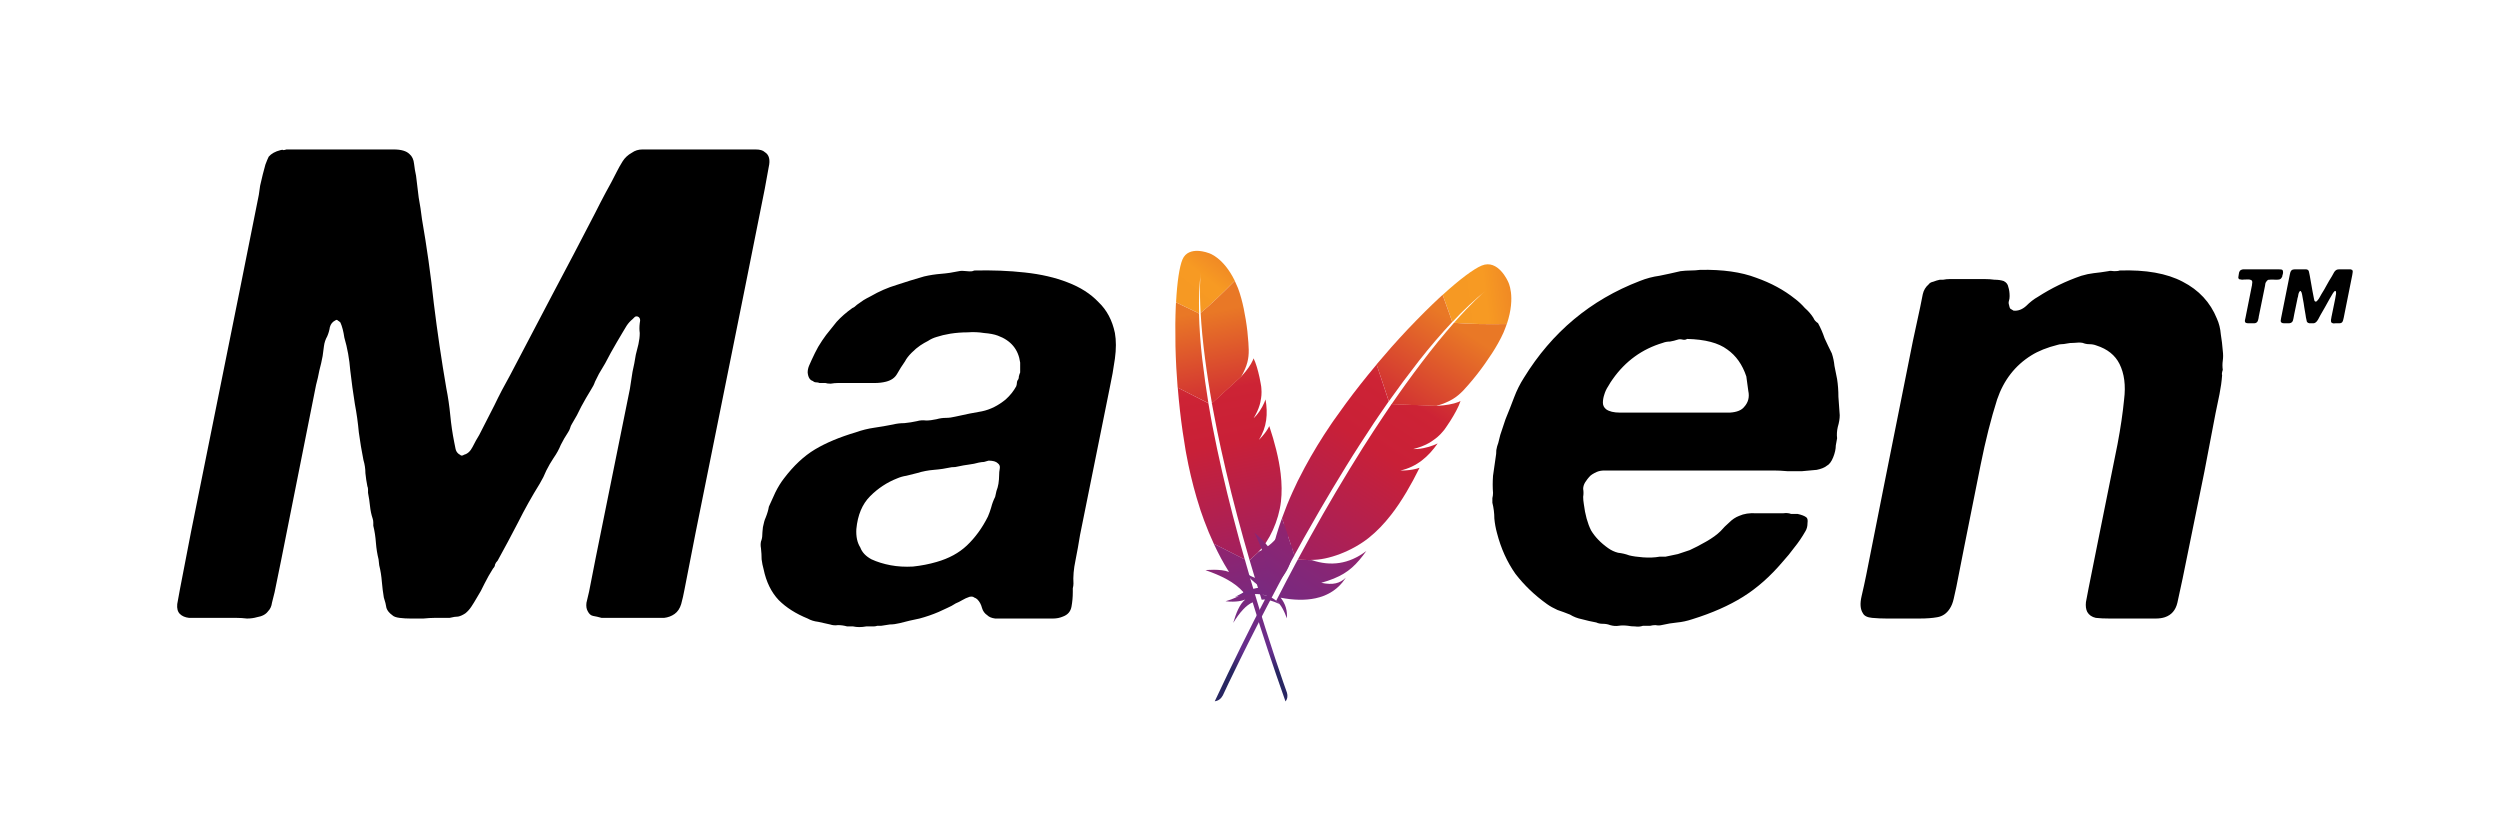
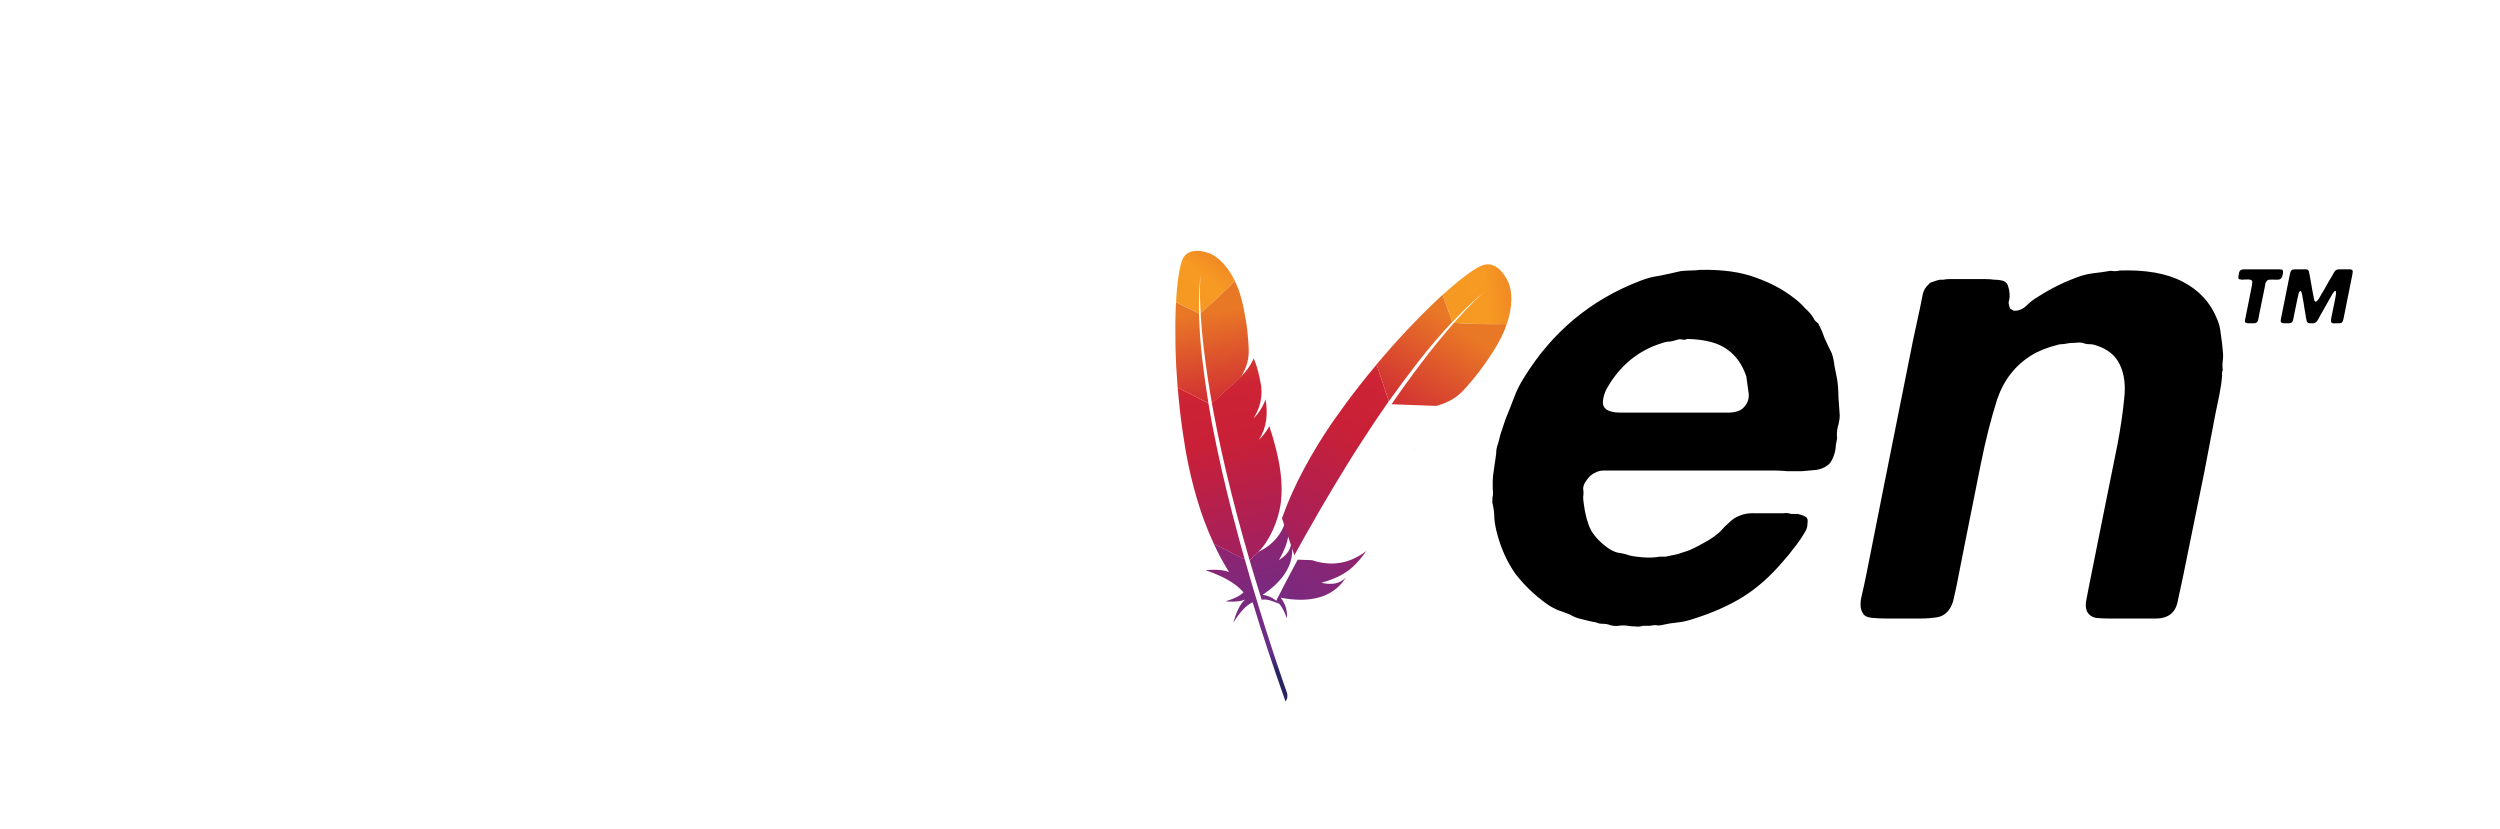
<svg xmlns="http://www.w3.org/2000/svg" xmlns:xlink="http://www.w3.org/1999/xlink" viewBox="-20 -20 380 126">
  <defs>
    <linearGradient x1="-7708.797" y1="-803.36" x2="-7633.153" y2="-714.907" id="t" xlink:href="#a" gradientUnits="userSpaceOnUse" gradientTransform="rotate(-65.001 -3054.253 -6609.844)" />
    <linearGradient x1="-8268.639" y1="-813.123" x2="-7728.958" y2="-813.123" id="u" xlink:href="#b" gradientUnits="userSpaceOnUse" gradientTransform="rotate(-65.001 -3054.253 -6609.844)" />
    <linearGradient x1="-8203.492" y1="-758.994" x2="-7881.895" y2="-758.994" id="v" xlink:href="#c" gradientUnits="userSpaceOnUse" gradientTransform="rotate(-65.001 -3054.253 -6609.844)" />
    <linearGradient x1="-8238.328" y1="-818.152" x2="-7698.647" y2="-818.152" id="w" xlink:href="#d" gradientUnits="userSpaceOnUse" gradientTransform="rotate(-65.001 -3054.253 -6609.844)" />
    <linearGradient x1="-8198.968" y1="-810.851" x2="-7915.35" y2="-810.851" id="x" xlink:href="#e" gradientUnits="userSpaceOnUse" gradientTransform="rotate(-65.001 -3054.253 -6609.844)" />
    <linearGradient x1="-8238.328" y1="-762.297" x2="-7698.647" y2="-762.297" id="y" xlink:href="#f" gradientUnits="userSpaceOnUse" gradientTransform="rotate(-65.001 -3054.253 -6609.844)" />
    <linearGradient x1="-8271.806" y1="-765.071" x2="-7732.125" y2="-765.071" id="z" xlink:href="#g" gradientUnits="userSpaceOnUse" gradientTransform="rotate(-65.001 -3054.253 -6609.844)" />
    <linearGradient x1="-8238.328" y1="-745.685" x2="-7698.647" y2="-745.685" id="A" xlink:href="#h" gradientUnits="userSpaceOnUse" gradientTransform="rotate(-65.001 -3054.253 -6609.844)" />
    <linearGradient x1="-8238.328" y1="-747.586" x2="-7698.647" y2="-747.586" id="B" xlink:href="#i" gradientUnits="userSpaceOnUse" gradientTransform="rotate(-65.001 -3054.253 -6609.844)" />
    <linearGradient x1="-7708.797" y1="-803.36" x2="-7633.153" y2="-714.907" id="k" xlink:href="#a" gradientUnits="userSpaceOnUse" gradientTransform="rotate(-65.001 -3054.253 -6609.844)" />
    <linearGradient x1="-8268.639" y1="-813.123" x2="-7728.958" y2="-813.123" id="l" xlink:href="#b" gradientUnits="userSpaceOnUse" gradientTransform="rotate(-65.001 -3054.253 -6609.844)" />
    <linearGradient x1="-8203.492" y1="-758.994" x2="-7881.895" y2="-758.994" id="m" xlink:href="#c" gradientUnits="userSpaceOnUse" gradientTransform="rotate(-65.001 -3054.253 -6609.844)" />
    <linearGradient x1="-8238.328" y1="-818.152" x2="-7698.647" y2="-818.152" id="n" xlink:href="#d" gradientUnits="userSpaceOnUse" gradientTransform="rotate(-65.001 -3054.253 -6609.844)" />
    <linearGradient x1="-8198.968" y1="-810.851" x2="-7915.35" y2="-810.851" id="o" xlink:href="#e" gradientUnits="userSpaceOnUse" gradientTransform="rotate(-65.001 -3054.253 -6609.844)" />
    <linearGradient x1="-8238.328" y1="-762.297" x2="-7698.647" y2="-762.297" id="p" xlink:href="#f" gradientUnits="userSpaceOnUse" gradientTransform="rotate(-65.001 -3054.253 -6609.844)" />
    <linearGradient x1="-8271.806" y1="-765.071" x2="-7732.125" y2="-765.071" id="q" xlink:href="#g" gradientUnits="userSpaceOnUse" gradientTransform="rotate(-65.001 -3054.253 -6609.844)" />
    <linearGradient x1="-8238.328" y1="-745.685" x2="-7698.647" y2="-745.685" id="r" xlink:href="#h" gradientUnits="userSpaceOnUse" gradientTransform="rotate(-65.001 -3054.253 -6609.844)" />
    <linearGradient x1="-8238.328" y1="-747.586" x2="-7698.647" y2="-747.586" id="s" xlink:href="#i" gradientUnits="userSpaceOnUse" gradientTransform="rotate(-65.001 -3054.253 -6609.844)" />
  </defs>
  <path d="M267.1 19.6c-8.4 5-22.4 19-39 39.3l15.3 28.9c10.7-15.4 21.7-29.2 32.7-41 .8-.9 1.3-1.4 1.3-1.4-.4.5-.9.9-1.3 1.4-3.6 3.9-14.4 16.5-30.7 41.6 15.7-.8 39.8-4 59.5-7.4 5.9-32.8-5.7-47.8-5.7-47.8s-14.8-23.9-32.1-13.6z" transform="rotate(-36.275 121.871 -184.413) scale(.119)" fill="url(#k)" />
  <path d="M168.722 37.078c.01-.007.02-.014.022-.031l-.196.173c-.003.017-.022.031-.025.048l.2-.19zm2.137 6.037zm-2.008 18.553c-.009-.052-.034-.107-.043-.159-.3-1.09-.588-2.143-.868-3.188a373.464 373.464 0 01-.878-3.4 245.817 245.817 0 01-1.582-6.726c-.187-.877-.37-1.728-.54-2.56-.059-.28-.11-.552-.162-.823-.104-.541-.21-1.067-.309-1.583-.087-.48-.177-.943-.267-1.407a14.647 14.647 0 00-.083-.454l-.014-.078-.168.152-.346-.172c.011.036.013.079.024.115a74.4 74.4 0 00.372 2.11c.074.401.156.813.227 1.231.216 1.136.442 2.265.69 3.406.24 1.149.496 2.3.755 3.434.252 1.124.522 2.235.793 3.345.27 1.111.544 2.205.827 3.292.292 1.14.586 2.262.893 3.361.063.247.134.504.208.745.244.894.484 1.762.734 2.624l.56.28.186-.166c-.005-.026-.009-.052-.023-.071a78.935 78.935 0 01-.986-3.308zm1.605-18.14z" fill="none" />
  <path d="M171.743 46.306c-.163.178-.333.347-.503.516.089-.08.18-.176.261-.265.089-.08.17-.169.242-.251z" fill="#be202e" />
  <path d="M171.743 46.306c-.163.178-.333.347-.503.516.089-.08.18-.176.261-.265.089-.08.17-.169.242-.251z" opacity=".35" fill="#be202e" />
  <path d="M170.465 43.522c-.01.007-.01.007 0 0 .029-.021.05-.052.08-.073.11-.11.22-.22.314-.334-.123.134-.262.266-.394.407z" fill="#be202e" />
  <path d="M170.465 43.522c-.01.007-.01.007 0 0 .029-.021.05-.052.08-.073.11-.11.22-.22.314-.334-.123.134-.262.266-.394.407z" opacity=".35" fill="#be202e" />
  <path d="M198.2 162.4c4.7-8.7 9.4-17.2 14.1-25.5 4.9-8.6 9.9-16.9 15-25 .3-.5.6-1 .9-1.4 5-7.9 10-15.5 15.1-22.8L228 58.9c-1.1 1.4-2.3 2.8-3.5 4.3-4.4 5.5-9 11.4-13.7 17.7-5.3 7.1-10.7 14.6-16.3 22.5-5.1 7.3-10.3 15-15.5 22.9-4.4 6.8-8.8 13.7-13.2 20.8-.2.3-.3.5-.5.8l19.9 39.3c4.4-8.3 8.7-16.6 13-24.8z" transform="rotate(-36.275 121.871 -184.413) scale(.119)" fill="url(#l)" />
  <path d="M107.5 384.1c-2.6 7.2-5.3 14.6-7.9 22.2 0 .1-.1.2-.1.3-.4 1.1-.8 2.1-1.1 3.2-1.8 5.1-3.3 9.7-6.9 20.1 5.9 2.7 10.6 9.7 15 17.7-.5-8.3-3.9-16.1-10.4-22.1 28.9 1.3 53.9-6 66.7-27.2 1.1-1.9 2.2-3.9 3.2-6-5.9 7.4-13.1 10.6-26.8 9.8h-.1.1c20.1-9 30.2-17.7 39.1-32 2.1-3.4 4.2-7.1 6.3-11.2-17.6 18.1-38 23.2-59.5 19.3L109 380c-.5 1.4-1 2.7-1.5 4.1z" transform="rotate(-36.275 121.871 -184.413) scale(.119)" fill="url(#m)" />
  <path d="M115 348c3.5-9 7.1-18.1 10.7-27.3 3.5-8.8 7.1-17.6 10.8-26.5 3.7-8.9 7.5-17.8 11.3-26.7 3.9-9.1 7.9-18.1 12-27.1 4-8.9 8.2-17.8 12.3-26.6 1.5-3.2 3-6.3 4.6-9.5 2.6-5.4 5.3-10.8 8-16.2.1-.3.3-.6.4-.9L165.4 148c-.3.5-.6 1.1-1 1.6-4.6 7.6-9.3 15.3-13.8 23.2-4.6 8-9.1 16.1-13.5 24.4-3.7 7-7.3 14-10.9 21.1-.7 1.4-1.4 2.9-2.1 4.3-4.3 8.9-8.3 17.6-11.8 25.9-4 9.4-7.5 18.4-10.6 26.9-2 5.6-3.9 11-5.6 16.2-1.4 4.4-2.7 8.9-4 13.3-3 10.4-5.5 20.8-7.6 31.2l20 39.5c2.6-7.1 5.4-14.2 8.1-21.5.8-2 1.6-4 2.4-6.1z" transform="rotate(-36.275 121.871 -184.413) scale(.119)" fill="url(#n)" />
  <path d="M84.2 337.5c-2.5 12.6-4.3 25.2-5.2 37.8 0 .4-.1.9-.1 1.3-6.2-10-23-19.8-22.9-19.7 12 17.4 21.1 34.6 22.4 51.5-6.4 1.3-15.2-.6-25.3-4.3 10.6 9.7 18.5 12.4 21.6 13.1-9.7.6-19.8 7.3-30 15 14.9-6.1 27-8.5 35.6-6.5-13.7 38.7-27.4 81.5-41.1 126.9 4.2-1.2 6.7-4.1 8.1-7.9 2.4-8.2 18.7-62.2 44.1-133.1.7-2 1.5-4 2.2-6.1.2-.6.4-1.1.6-1.7 2.7-7.4 5.5-15 8.4-22.8.7-1.8 1.3-3.5 2-5.3v-.1l-20-39.5c-.2.5-.3.9-.4 1.4z" transform="rotate(-36.275 121.871 -184.413) scale(.119)" fill="url(#o)" />
  <path d="M188.4 190.6c-.6 1.2-1.1 2.3-1.7 3.5-1.7 3.6-3.5 7.2-5.2 10.9-1.9 4-3.8 8.1-5.8 12.3-1 2.1-2 4.2-3 6.4-3 6.5-6 13.2-9.1 20.1-3.8 8.5-7.6 17.3-11.5 26.5-3.7 8.7-7.5 17.8-11.3 27.1-3.6 8.9-7.3 18-11 27.5-3.3 8.4-6.6 17.1-10 26-.2.4-.3.9-.5 1.3-3.3 8.8-6.7 17.9-10.1 27.2-.1.2-.2.4-.2.6l16.1-1.8c-.3-.1-.6-.1-1-.2 19.3-2.4 44.9-16.8 61.4-34.6 7.6-8.2 14.5-17.8 20.9-29.1 4.8-8.4 9.2-17.7 13.5-28.1 3.7-9 7.3-18.8 10.7-29.4-4.4 2.3-9.5 4-15.1 5.2l-3 .6c-1 .2-2 .3-3.1.5 18-6.9 29.3-20.2 37.5-36.6-4.7 3.2-12.4 7.4-21.6 9.5-1.2.3-2.5.5-3.8.7-.3 0-.6.1-1 .1 6.2-2.6 11.5-5.5 16.1-9 1-.7 1.9-1.5 2.8-2.3 1.4-1.2 2.7-2.5 4-3.8.8-.9 1.6-1.7 2.4-2.6 1.8-2.1 3.5-4.4 5-6.9.5-.8 1-1.5 1.4-2.3.6-1.2 1.2-2.3 1.7-3.4 2.5-5 4.5-9.5 6.1-13.5.8-2 1.5-3.8 2.1-5.5.2-.7.5-1.3.7-2 .6-1.9 1.2-3.6 1.6-5.1.6-2.2 1-4 1.2-5.3-.6.5-1.3 1-2.1 1.4-5.4 3.2-14.7 6.2-22.2 7.6l14.8-1.6-14.8 1.6c-.1 0-.2 0-.3.1-.7.1-1.5.2-2.3.4.1-.1.3-.1.4-.2l-50.6 5.5c.1.4 0 .6-.1.7z" transform="rotate(-36.275 121.871 -184.413) scale(.119)" fill="url(#p)" />
  <path d="M245.4 88.4c-4.5 6.9-9.4 14.8-14.7 23.6-.3.5-.6.9-.8 1.4-4.6 7.7-9.4 16.1-14.5 25.4-4.4 8-9 16.5-13.8 25.8-4.2 8-8.4 16.5-12.9 25.5l50.6-5.5c14.7-6.8 21.3-12.9 27.7-21.8 1.7-2.4 3.4-5 5.1-7.7 5.2-8.1 10.3-17 14.8-25.9 4.4-8.6 8.3-17.1 11.2-24.7 1.9-4.9 3.4-9.4 4.5-13.4.9-3.5 1.6-6.8 2.2-10-19.6 3.3-43.7 6.5-59.4 7.3z" transform="rotate(-36.275 121.871 -184.413) scale(.119)" fill="url(#q)" />
  <path d="M171.508 46.567c-.081.089-.17.169-.261.265.082-.09.163-.179.261-.265z" fill="#be202e" />
  <path d="M171.508 46.567c-.081.089-.17.169-.261.265.082-.09.163-.179.261-.265z" opacity=".35" fill="#be202e" />
  <path d="M212.7 262.8c-1 .2-2 .3-3.1.5 1-.2 2-.4 3.1-.5z" transform="rotate(-36.275 121.871 -184.413) scale(.119)" fill="url(#r)" />
  <path d="M170.456 43.529c.028-.021.05-.052.088-.08-.028.021-.05.052-.088.08z" fill="#be202e" />
  <path d="M170.456 43.529c.028-.021.05-.052.088-.08-.028.021-.05.052-.088.08z" opacity=".35" fill="#be202e" />
  <path d="M220.7 236.9c.3 0 .6-.1 1-.1-.3 0-.6.1-1 .1z" transform="rotate(-36.275 121.871 -184.413) scale(.119)" fill="url(#s)" />
  <g style="line-height:125%;-inkscape-font-specification:'Sans Italic'" font-style="italic" font-weight="700" font-size="100" font-family="Alte Haas Grotesk" letter-spacing="0" word-spacing="0">
-     <path d="M23.541 2.717h16.3q1.7 0 2.4.7.6.5.7 1.5.1.9.3 1.8.2 1.6.4 3.3.3 1.6.5 3.3 1.1 6.3 1.8 12.8.8 6.5 1.9 12.9.4 2 .6 4.1.2 2.1.6 4.1l.2 1q.1.5.5.8.2.1.3.2.2.1.5-.1.8-.2 1.3-1.2t1-1.8q1.2-2.3 2.3-4.5 1.1-2.3 2.4-4.6l6.4-12.2q3.3-6.2 6.5-12.4.8-1.6 1.6-3.1.9-1.6 1.7-3.2.4-.8.9-1.6t1.4-1.3q.7-.5 1.6-.5h17.2q1 0 1.4.4 1 .6.6 2.3-.3 1.6-.6 3.3l-3 15-7.5 37.2-1.7 8.7q-.2 1.1-.5 2.2-.3 1-1 1.5t-1.6.6h-9.5q-.7-.2-1.3-.3-.5-.1-.8-.7-.3-.5-.2-1.3.2-.8.4-1.7l1-5.1 5.2-25.7q.2-1.4.4-2.6.3-1.3.5-2.6l.4-1.6q.2-.9.2-1.7-.1-.7 0-1.5.2-.8-.3-1-.3-.1-.5.1l-.3.3q-.5.4-.9 1l-.6 1q-.9 1.5-1.8 3.1-.8 1.6-1.8 3.2l-.6 1.2q-.2.6-.6 1.2-.8 1.3-1.5 2.6-.6 1.3-1.4 2.6-.2.3-.3.7-.1.3-.3.6-.6.9-1.1 1.9-.4 1-1.1 2-.6.9-1.1 1.9-.4 1-1 2-1.8 2.9-3.3 5.9-1.5 2.9-3.1 5.8-.3.3-.4.6 0 .3-.3.6-.7 1.1-1.3 2.3-.5 1.1-1.2 2.2-.4.7-.8 1.3-.4.6-.9 1-.6.4-1.1.5-.5 0-1.3.2h-2.3q-.7 0-1.7.1h-1.9q-.9 0-1.7-.1-.8-.1-1.1-.4-.7-.5-.9-1.1-.1-.7-.4-1.6-.2-1.2-.3-2.4-.1-1.3-.4-2.5l-.1-.9q-.3-1.2-.4-2.5-.1-1.4-.4-2.6v-.5q0-.3-.1-.6-.3-.9-.4-1.9-.1-1-.3-2v-.5q0-.3-.1-.5-.2-1-.3-2 0-1-.3-2-.4-2-.7-4.2-.2-2.2-.6-4.3-.4-2.5-.7-5.1-.2-2.6-.9-5-.2-1.4-.6-2.3-.2-.2-.4-.3-.1-.2-.4 0-.6.3-.8 1-.1.7-.4 1.4-.4.7-.5 1.5-.1.7-.2 1.5-.2 1.1-.5 2.2-.2 1.1-.5 2.2l-5.3 26.6-1 4.9-.4 1.6q-.1.8-.6 1.3-.5.7-1.7.9-.7.2-1.5.2-.8-.1-1.6-.1h-7.2q-.9-.1-1.4-.6-.5-.5-.4-1.5l.4-2.2 1.7-8.8 7.5-37.2 2.8-14q.1-.6.2-1.4.2-.9.4-1.7.2-.8.4-1.5.3-.8.5-1.2.6-.7 1.8-1 .3-.1.4 0 .2 0 .5-.1zm119.525 67.3q0 1.1-.2 2.2t-1.3 1.5q-.7.3-1.5.3h-8.8q-.8-.1-1.2-.5-.6-.4-.8-1.1-.2-.8-.7-1.3-.2-.2-.5-.3-.2-.2-.7-.1-.6.2-1.1.5-.5.3-1 .5-.6.4-1.3.7-.6.3-1.3.6-1.4.6-2.9 1-1.5.3-3 .7-.8.2-1.5.2-.6.1-1.3.2h-.6q-.3.1-.6.1h-1.1q-1.1.2-2 0h-.9q-.7-.2-1.4-.2-.6.1-1.2-.1l-1.8-.4q-.9-.1-1.6-.5-2.7-1.1-4.4-2.8-1.7-1.8-2.3-4.7-.2-.7-.3-1.5 0-.8-.1-1.7-.1-.5 0-1 .2-.5.2-1 0-.3.1-1.2.2-1 .4-1.4.4-1 .5-1.7l1-2.2q.6-1.2 1.3-2.1 2.2-2.9 4.7-4.4 2.5-1.5 6.2-2.6 1.4-.5 2.8-.7 1.4-.2 2.9-.5.8-.2 1.7-.2 1-.1 1.9-.3.7-.2 1.4-.1.7 0 1.6-.2.7-.2 1.4-.2t1.5-.2q2.2-.5 4-.8 1.9-.4 3.6-1.8 1-.9 1.6-2 .1-.3.1-.5t.1-.4q.2-.2.2-.6.1-.4.2-.6v-1.5q-.4-3-3.4-4.1-.8-.3-2.1-.4-1.2-.2-2.5-.1-1.3 0-2.6.2-1.2.2-2.1.5-.7.2-1.3.6-.6.3-1.2.7-.6.4-1.3 1.1-.7.7-1 1.3-.7 1-1.2 1.9-.5.9-1.7 1.2-.8.2-1.7.2h-5.6q-.5 0-1.1.1-.5 0-.8-.1h-.9q-.2-.1-.5-.1t-.5-.2q-.7-.2-.8-1.3 0-.5.2-1t.4-.9q.5-1.1 1-2 .6-1 1.2-1.8l.8-1 .8-1q1-1.1 2.4-2.1.3-.1.7-.5.6-.4 1-.7.5-.3 1.1-.6 1.9-1.1 3.9-1.7 2.1-.7 4.2-1.3 1.3-.3 2.6-.4 1.3-.1 2.7-.4.4-.1 1.2 0 .8.1 1.1-.1 4.1-.1 7.7.3 3.7.4 6.5 1.5 2.9 1.1 4.7 3 1.9 1.8 2.5 4.7.3 1.7 0 3.9t-.8 4.5l-4.5 22.3q-.3 1.9-.7 3.9-.4 1.9-.3 3.5 0 .3-.1.7v.6zm-11.6-15.4q.2-.5.3-1.1.1-.7.1-1.2 0-.6.1-1.1.1-.5-.3-.8-.4-.4-1.4-.4-.4.1-.7.2-.3 0-.8.1-.7.2-1.5.3-.8.1-1.7.3-.3.1-.9.1-1.4.3-2.7.4-1.3.1-2.6.5l-1.6.4q-.7.1-1.4.4-2.3.9-4.1 2.7-1.8 1.8-2.1 5-.1 1.7.6 2.8.4 1.1 1.7 1.8 1.3.6 2.9.9 1.6.3 3.4.2 1.9-.2 3.6-.7 2.8-.8 4.6-2.5 1.9-1.8 3.2-4.4.3-.7.5-1.4.2-.8.6-1.6l.2-.9z" />
    <path d="M161.288 22.417h7.3q1.1 0 2.1.1 1 0 1.6.4 1 .7 1 2.6.1 1.8.4 3.2.4 3.3.7 6.8.3 3.4.7 6.8.4 2.4.6 4.9.2 2.5.6 4.8.1.9.2 1.9.2 1 1.3 1 .3-.2.4-.2l.3-.3q.4-.5.7-1 .3-.5.6-1.1.8-1.1 1.2-2.3.5-1.2 1.2-2.3 2.2-4.2 4.3-8.4 2.1-4.3 4.3-8.5.8-1.2 1.3-2.4.6-1.3 1.2-2.4l.8-1.6q.5-.8 1.2-1.3.3-.2 1.4-.6.6-.2 1.3-.1h6.2q1.1 0 2 .1 1 0 1.4.5.5.5.1 1.5-.3.9-.6 1.5-.8 1.4-1.6 3-.8 1.5-1.6 2.9-.4.7-.7 1.4l-.6 1.2q-.7 1.1-1.3 2.2l-1.2 2.2q-.1.3-.3.7-.1.3-.3.6-.9 1.5-1.7 3.1l-1.6 3q-1.7 3-3.3 6.2-1.6 3.1-3.4 6.1-.8 1.4-1.5 2.8-.6 1.3-1.4 2.7-.3.5-.5.9-.2.3-.5.8-.6 1.1-1.2 2.3-.5 1.1-1.2 2.2t-1.3 2.1q-.6.9-1.7 1.3-.9.3-1.8.3-.9-.1-1.8-.1h-8.7q-1 0-1.7-.4-.6-.5-.8-1.2-.1-.8-.2-1.7-.3-1.2-.5-2.5-.1-1.3-.3-2.5-.1-.4-.1-.7 0-.4-.1-.9-.3-1.2-.4-2.5-.1-1.3-.4-2.6-.1-.5-.1-.9 0-.5-.1-1-.2-.9-.3-1.8-.1-1-.3-1.9-.1-.3-.1-.6.1-.4 0-.7-.2-.9-.3-1.8-.1-.9-.3-1.9-.4-2.3-.7-4.7-.3-2.5-.6-4.9-.6-2.7-.9-5.4-.2-2.8-.7-5.5l-.3-2.7q-.1-.3-.1-.7.1-.5.4-.9.4-.7 1.6-1 .5 0 .7-.1z" fill="none" />
    <path d="M259.041 47.717q0 .8-.4 1.8t-1 1.3q-.5.4-1.5.6-1 .1-2.2.2h-2.3q-1.1-.1-2-.1h-25.8q-.6 0-1.1.2-.9.4-1.2.8-.2.2-.6.8-.3.5-.3 1 .1.6 0 1.2 0 .5.1 1.1.3 2.4 1.1 4 .9 1.5 2.6 2.7.7.5 1.5.7.9.1 1.7.4.8.2 2.1.3 1.4.1 2.5-.1h.9q1-.2 1.9-.4l1.8-.6q1.1-.5 2.5-1.3t2.2-1.6q.6-.7 1.3-1.3.7-.7 1.5-1 1.1-.5 2.6-.4h4.1q.7-.1 1.2.1h1q.9.2 1.3.5.3.2.2.9 0 .7-.3 1.2-.8 1.4-1.7 2.5-.8 1.1-1.8 2.2-2.8 3.3-6 5.3t-7.7 3.4q-1.2.4-2.3.5-1.1.1-2.4.4-.4.1-.9 0-.4 0-.8.1h-1.1q-.6.2-1.2.1-.6 0-1.1-.1-.8-.1-1.4 0-.6.1-1.3-.1-.5-.2-1.1-.2-.6 0-1-.2-1.1-.2-2.2-.5-1-.2-1.8-.7-1-.4-1.9-.7-.9-.4-1.6-.9-2.8-2-4.8-4.6-1.9-2.7-2.8-6.2-.3-1.1-.4-2.2 0-1.2-.3-2.4v-.7q.1-.4.1-.8-.1-1.2 0-2.6l.4-2.8q.1-.5.1-1.1.1-.6.3-1.1l.3-1.2.8-2.4q.7-1.7 1.3-3.3.6-1.6 1.5-3 6.4-10.4 17.6-14.7 1.5-.6 3-.8 1.5-.3 3.2-.7.8-.1 1.5-.1t1.5-.1q5.1-.1 8.5 1.2 3.4 1.2 5.9 3.2.8.6 1.5 1.4.8.7 1.3 1.5.2.5.7.8.6 1.1 1 2.3.5 1.1 1.1 2.3.3.9.4 1.9.2.9.4 2 .2 1.3.2 2.7l.2 2.8q0 .8-.3 1.8-.2.9-.1 1.7l-.2 1.1zm-13.9-5.9q.9-1 .6-2.4-.2-1.5-.3-2.2-.9-2.7-2.9-4.1-2-1.5-6.1-1.6-.3.2-.7.1-.4-.1-.7 0-.6.2-1.2.3-.6 0-1.1.2-4.7 1.4-7.6 5.5-.3.4-.7 1.1-.4.6-.6 1.3-.2.6-.2 1.2t.5 1q.7.5 2.1.5h16.7q1.6-.1 2.2-.9zm57.022-20.7q6-.2 9.6 1.7 3.7 1.9 5.2 5.6.5 1.1.6 2.4.2 1.2.3 2.5.1.8 0 1.5t0 1.4q-.2.6-.1.8-.1 1.4-.4 2.9-.3 1.5-.6 2.9l-1.7 8.9-3.3 16.2q-.4 1.9-.8 3.7-.4 1.7-1.9 2.2-.6.2-1.4.2h-7q-1.2 0-2.1-.1-.9-.2-1.3-.9-.3-.6-.2-1.5.2-1 .4-2.1l1.4-7 3-14.9q.7-3.7 1-6.8.4-3.2-.7-5.4-1-2-3.5-2.8-.5-.2-1.1-.2-.5 0-1-.2-.5-.1-1.3 0-.7 0-1.1.1-.5.1-.8.1-.3 0-.6.1-2.4.6-4 1.6-3.7 2.3-5.2 6.7-1.4 4.4-2.5 9.9l-2.5 12.5-1.2 6.1-.4 1.8q-.2.9-.6 1.5-.7 1.1-1.9 1.3-1.1.2-2.7.2h-5q-1.1 0-2.2-.1t-1.4-.7q-.6-.9-.2-2.6.4-1.7.7-3.2l2.7-13.6 4.4-22 1.1-5.1q.2-1.1.4-2 .2-.9.9-1.5.2-.3.7-.4.5-.2 1-.3h.5q.5-.1 1-.1h5.3q.8 0 1.5.1.8 0 1.4.2.6.3.7.9.2.6.2 1.4 0 .4-.1.7-.1.3 0 .6.1.5.2.6.2.1.5.3 1 .1 1.9-.7.9-.9 1.8-1.4 3.1-2 6.6-3.2 1-.3 1.9-.4 1-.1 2.2-.3.3-.1.9 0 .6 0 .8-.1z" />
  </g>
  <path d="M326.925 21.038q.1.08.1.34t-.1.48l-.02.16q-.08.18-.18.3-.08.1-.26.16-.18.04-.5.04-.32-.02-.54-.02h-.3q-.1.04-.18.02-.08-.02-.16.02-.22.08-.38.38-.06.1-.08.24l-.04.28-.96 4.72q-.02.1-.02.18 0 .08-.04.16l-.04.16-.04.12q0 .06-.06.1-.08.16-.26.22-.1.04-.24.04h-.9q-.34 0-.46-.16-.06-.12-.04-.28.04-.16.08-.36l.94-4.72.04-.2q.04-.1.02-.18l.04-.28q.02-.32-.2-.4-.18-.1-.54-.08-.34.02-.6.02-.1 0-.2.02-.08 0-.14-.02-.08-.04-.14-.02-.06 0-.12-.02-.2-.1-.18-.32.02-.22.08-.52.02-.12.04-.22.04-.1.1-.2.06-.1.16-.14.1-.06.2-.1.06-.02.08 0 .04 0 .1-.02h5.34q.18 0 .34.02.16 0 .26.08zm10.64.04q.08.14.04.32-.02.18-.06.4l-1.3 6.5q-.04.22-.1.4-.04.16-.14.28-.14.16-.44.16h-.56q-.12 0-.26.02-.12 0-.2-.04-.18-.06-.22-.18-.02-.12-.02-.3l.06-.34q0-.06.02-.14.02-.1.04-.18l.52-2.54.08-.48q.06-.24.06-.44-.02-.1-.02-.16 0-.08-.06-.12-.02-.02-.06-.02-.06.04-.14.08-.2.24-.36.54-.16.3-.34.58-.36.62-.7 1.26-.34.62-.7 1.22-.16.28-.34.64-.18.34-.42.5-.12.08-.28.1h-.64q-.1-.04-.18-.06-.08-.04-.14-.1-.06-.06-.08-.16l-.04-.2q-.06-.18-.08-.36-.02-.2-.06-.4-.12-.58-.2-1.18-.08-.62-.2-1.2l-.12-.68q-.04-.34-.22-.58-.04 0-.06.02h-.04q-.1.08-.14.18-.06.1-.08.2 0 .08-.04.18l-.06.34q-.04.08-.06.16-.02.08-.02.14l-.48 2.32q-.04.26-.12.64-.06.36-.18.52-.06.04-.12.1-.04.04-.1.06-.1.04-.24.06h-.8q-.26 0-.4-.12-.1-.08-.1-.26.02-.18.06-.4l1.32-6.6q.04-.18.08-.34.06-.18.14-.28.1-.14.32-.18.06-.02.08 0 .04 0 .1-.02h1.74q.2 0 .3.1.16.12.18.38.04.26.1.48.1.56.2 1.14.1.56.2 1.14.08.3.12.62.06.32.12.62.04.12.06.26.04.12.16.16.1.04.18-.04.1-.08.14-.14.2-.22.32-.46.14-.26.28-.5.42-.66.78-1.34.38-.7.8-1.36.16-.28.32-.58.18-.32.48-.44.14-.04.28-.04h1.44q.12-.02.22 0h.1q.08.04.16.06.1.02.12.08z" font-style="italic" font-weight="700" font-size="20" font-family="Alte Haas Grotesk" letter-spacing="0" word-spacing="0" />
  <g transform="rotate(8.347 -1.03 1172.468) scale(.134)">
    <linearGradient x1="-7708.797" y1="-803.36" x2="-7633.153" y2="-714.907" id="a" gradientUnits="userSpaceOnUse" gradientTransform="rotate(-65.001 -3054.253 -6609.844)">
      <stop offset="0" stop-color="#f69923" />
      <stop offset=".312" stop-color="#f79a23" />
      <stop offset=".838" stop-color="#e97826" />
    </linearGradient>
    <path d="M267.1 19.6c-8.4 5-22.4 19-39 39.3l15.3 28.9c10.7-15.4 21.7-29.2 32.7-41 .8-.9 1.3-1.4 1.3-1.4-.4.5-.9.9-1.3 1.4-3.6 3.9-14.4 16.5-30.7 41.6 15.7-.8 39.8-4 59.5-7.4 5.9-32.8-5.7-47.8-5.7-47.8s-14.8-23.9-32.1-13.6z" fill="url(#t)" />
    <path d="M241.1 184.4c.1 0 .2 0 .3-.1l-2.2.2c-.1.1-.3.1-.4.2.8-.1 1.6-.2 2.3-.3zm-15.6 51.7c-1.2.3-2.5.5-3.8.7 1.3-.2 2.6-.4 3.8-.7zM119.3 352.2c.2-.4.3-.9.5-1.3 3.4-8.9 6.7-17.5 10-26 3.7-9.4 7.4-18.6 11-27.5 3.8-9.3 7.6-18.4 11.3-27.1 3.9-9.2 7.7-18 11.5-26.5 3.1-6.9 6.1-13.6 9.1-20.1 1-2.2 2-4.3 3-6.4 2-4.2 3.9-8.3 5.8-12.3 1.8-3.7 3.5-7.3 5.2-10.9.6-1.2 1.2-2.4 1.7-3.5l.3-.6-1.9.2-1.5-2.9c-.1.3-.3.6-.4.9-2.7 5.3-5.4 10.7-8 16.2-1.5 3.1-3 6.3-4.6 9.5-4.2 8.8-8.3 17.6-12.3 26.6-4.1 9-8.1 18.1-12 27.1-3.9 8.9-7.6 17.8-11.3 26.7-3.7 8.9-7.3 17.7-10.8 26.5-3.7 9.2-7.3 18.3-10.7 27.3-.8 2-1.6 4.1-2.3 6.1-2.8 7.3-5.5 14.4-8.1 21.5l2.4 4.7 2.1-.2c.1-.2.2-.4.2-.6 3.1-9.5 6.5-18.6 9.8-27.4zm101.4-115.3z" fill="none" />
    <path d="M215.6 262.2c-2 .4-4 .7-6 1 1-.1 2.1-.3 3.1-.5 1-.1 2-.3 2.9-.5z" fill="#be202e" />
    <path d="M215.6 262.2c-2 .4-4 .7-6 1 1-.1 2.1-.3 3.1-.5 1-.1 2-.3 2.9-.5z" opacity=".35" fill="#be202e" />
    <path d="M220.8 236.9c-.1 0-.1 0 0 0 .3 0 .6-.1.9-.1 1.3-.2 2.6-.4 3.8-.7-1.5.3-3.1.5-4.7.8z" fill="#be202e" />
    <path d="M220.8 236.9c-.1 0-.1 0 0 0 .3 0 .6-.1.9-.1 1.3-.2 2.6-.4 3.8-.7-1.5.3-3.1.5-4.7.8z" opacity=".35" fill="#be202e" />
    <linearGradient x1="-8268.639" y1="-813.123" x2="-7728.958" y2="-813.123" id="b" gradientUnits="userSpaceOnUse" gradientTransform="rotate(-65.001 -3054.253 -6609.844)">
      <stop offset=".323" stop-color="#9e2064" />
      <stop offset=".63" stop-color="#c92037" />
      <stop offset=".751" stop-color="#cd2335" />
      <stop offset="1" stop-color="#e97826" />
    </linearGradient>
    <path d="M198.2 162.4c4.7-8.7 9.4-17.2 14.1-25.5 4.9-8.6 9.9-16.9 15-25 .3-.5.6-1 .9-1.4 5-7.9 10-15.5 15.1-22.8L228 58.9c-1.1 1.4-2.3 2.8-3.5 4.3-4.4 5.5-9 11.4-13.7 17.7-5.3 7.1-10.7 14.6-16.3 22.5-5.1 7.3-10.3 15-15.5 22.9-4.4 6.8-8.8 13.7-13.2 20.8-.2.3-.3.5-.5.8l19.9 39.3c4.4-8.3 8.7-16.6 13-24.8z" fill="url(#u)" />
    <linearGradient x1="-8203.492" y1="-758.994" x2="-7881.895" y2="-758.994" id="c" gradientUnits="userSpaceOnUse" gradientTransform="rotate(-65.001 -3054.253 -6609.844)">
      <stop offset="0" stop-color="#282662" />
      <stop offset=".095" stop-color="#662e8d" />
      <stop offset=".788" stop-color="#9f2064" />
      <stop offset=".949" stop-color="#cd2032" />
    </linearGradient>
    <path d="M107.5 384.1c-2.6 7.2-5.3 14.6-7.9 22.2 0 .1-.1.2-.1.3-.4 1.1-.8 2.1-1.1 3.2-1.8 5.1-3.3 9.7-6.9 20.1 5.9 2.7 10.6 9.7 15 17.7-.5-8.3-3.9-16.1-10.4-22.1 28.9 1.3 53.9-6 66.7-27.2 1.1-1.9 2.2-3.9 3.2-6-5.9 7.4-13.1 10.6-26.8 9.8h-.1.1c20.1-9 30.2-17.7 39.1-32 2.1-3.4 4.2-7.1 6.3-11.2-17.6 18.1-38 23.2-59.5 19.3L109 380c-.5 1.4-1 2.7-1.5 4.1z" fill="url(#v)" />
    <linearGradient x1="-8238.328" y1="-818.152" x2="-7698.647" y2="-818.152" id="d" gradientUnits="userSpaceOnUse" gradientTransform="rotate(-65.001 -3054.253 -6609.844)">
      <stop offset=".323" stop-color="#9e2064" />
      <stop offset=".63" stop-color="#c92037" />
      <stop offset=".751" stop-color="#cd2335" />
      <stop offset="1" stop-color="#e97826" />
    </linearGradient>
    <path d="M115 348c3.5-9 7.1-18.1 10.7-27.3 3.5-8.8 7.1-17.6 10.8-26.5 3.7-8.9 7.5-17.8 11.3-26.7 3.9-9.1 7.9-18.1 12-27.1 4-8.9 8.2-17.8 12.3-26.6 1.5-3.2 3-6.3 4.6-9.5 2.6-5.4 5.3-10.8 8-16.2.1-.3.3-.6.4-.9L165.4 148c-.3.5-.6 1.1-1 1.6-4.6 7.6-9.3 15.3-13.8 23.2-4.6 8-9.1 16.1-13.5 24.4-3.7 7-7.3 14-10.9 21.1-.7 1.4-1.4 2.9-2.1 4.3-4.3 8.9-8.3 17.6-11.8 25.9-4 9.4-7.5 18.4-10.6 26.9-2 5.6-3.9 11-5.6 16.2-1.4 4.4-2.7 8.9-4 13.3-3 10.4-5.5 20.8-7.6 31.2l20 39.5c2.6-7.1 5.4-14.2 8.1-21.5.8-2 1.6-4 2.4-6.1z" fill="url(#w)" />
    <linearGradient x1="-8198.968" y1="-810.851" x2="-7915.35" y2="-810.851" id="e" gradientUnits="userSpaceOnUse" gradientTransform="rotate(-65.001 -3054.253 -6609.844)">
      <stop offset="0" stop-color="#282662" />
      <stop offset=".095" stop-color="#662e8d" />
      <stop offset=".788" stop-color="#9f2064" />
      <stop offset=".949" stop-color="#cd2032" />
    </linearGradient>
-     <path d="M84.2 337.5c-2.5 12.6-4.3 25.2-5.2 37.8 0 .4-.1.9-.1 1.3-6.2-10-23-19.8-22.9-19.7 12 17.4 21.1 34.6 22.4 51.5-6.4 1.3-15.2-.6-25.3-4.3 10.6 9.7 18.5 12.4 21.6 13.1-9.7.6-19.8 7.3-30 15 14.9-6.1 27-8.5 35.6-6.5-13.7 38.7-27.4 81.5-41.1 126.9 4.2-1.2 6.7-4.1 8.1-7.9 2.4-8.2 18.7-62.2 44.1-133.1.7-2 1.5-4 2.2-6.1.2-.6.4-1.1.6-1.7 2.7-7.4 5.5-15 8.4-22.8.7-1.8 1.3-3.5 2-5.3v-.1l-20-39.5c-.2.5-.3.9-.4 1.4z" fill="url(#x)" />
    <linearGradient x1="-8238.328" y1="-762.297" x2="-7698.647" y2="-762.297" id="f" gradientUnits="userSpaceOnUse" gradientTransform="rotate(-65.001 -3054.253 -6609.844)">
      <stop offset=".323" stop-color="#9e2064" />
      <stop offset=".63" stop-color="#c92037" />
      <stop offset=".751" stop-color="#cd2335" />
      <stop offset="1" stop-color="#e97826" />
    </linearGradient>
-     <path d="M188.4 190.6c-.6 1.2-1.1 2.3-1.7 3.5-1.7 3.6-3.5 7.2-5.2 10.9-1.9 4-3.8 8.1-5.8 12.3-1 2.1-2 4.2-3 6.4-3 6.5-6 13.2-9.1 20.1-3.8 8.5-7.6 17.3-11.5 26.5-3.7 8.7-7.5 17.8-11.3 27.1-3.6 8.9-7.3 18-11 27.5-3.3 8.4-6.6 17.1-10 26-.2.4-.3.9-.5 1.3-3.3 8.8-6.7 17.9-10.1 27.2-.1.2-.2.4-.2.6l16.1-1.8c-.3-.1-.6-.1-1-.2 19.3-2.4 44.9-16.8 61.4-34.6 7.6-8.2 14.5-17.8 20.9-29.1 4.8-8.4 9.2-17.7 13.5-28.1 3.7-9 7.3-18.8 10.7-29.4-4.4 2.3-9.5 4-15.1 5.2l-3 .6c-1 .2-2 .3-3.1.5 18-6.9 29.3-20.2 37.5-36.6-4.7 3.2-12.4 7.4-21.6 9.5-1.2.3-2.5.5-3.8.7-.3 0-.6.1-1 .1 6.2-2.6 11.5-5.5 16.1-9 1-.7 1.9-1.5 2.8-2.3 1.4-1.2 2.7-2.5 4-3.8.8-.9 1.6-1.7 2.4-2.6 1.8-2.1 3.5-4.4 5-6.9.5-.8 1-1.5 1.4-2.3.6-1.2 1.2-2.3 1.7-3.4 2.5-5 4.5-9.5 6.1-13.5.8-2 1.5-3.8 2.1-5.5.2-.7.5-1.3.7-2 .6-1.9 1.2-3.6 1.6-5.1.6-2.2 1-4 1.2-5.3-.6.5-1.3 1-2.1 1.4-5.4 3.2-14.7 6.2-22.2 7.6l14.8-1.6-14.8 1.6c-.1 0-.2 0-.3.1-.7.1-1.5.2-2.3.4.1-.1.3-.1.4-.2l-50.6 5.5c.1.4 0 .6-.1.7z" fill="url(#y)" />
    <linearGradient x1="-8271.806" y1="-765.071" x2="-7732.125" y2="-765.071" id="g" gradientUnits="userSpaceOnUse" gradientTransform="rotate(-65.001 -3054.253 -6609.844)">
      <stop offset=".323" stop-color="#9e2064" />
      <stop offset=".63" stop-color="#c92037" />
      <stop offset=".751" stop-color="#cd2335" />
      <stop offset="1" stop-color="#e97826" />
    </linearGradient>
    <path d="M245.4 88.4c-4.5 6.9-9.4 14.8-14.7 23.6-.3.5-.6.9-.8 1.4-4.6 7.7-9.4 16.1-14.5 25.4-4.4 8-9 16.5-13.8 25.8-4.2 8-8.4 16.5-12.9 25.5l50.6-5.5c14.7-6.8 21.3-12.9 27.7-21.8 1.7-2.4 3.4-5 5.1-7.7 5.2-8.1 10.3-17 14.8-25.9 4.4-8.6 8.3-17.1 11.2-24.7 1.9-4.9 3.4-9.4 4.5-13.4.9-3.5 1.6-6.8 2.2-10-19.6 3.3-43.7 6.5-59.4 7.3z" fill="url(#z)" />
    <path d="M212.7 262.8c-1 .2-2 .3-3.1.5 1-.2 2-.4 3.1-.5z" fill="#be202e" />
    <path d="M212.7 262.8c-1 .2-2 .3-3.1.5 1-.2 2-.4 3.1-.5z" opacity=".35" fill="#be202e" />
    <linearGradient x1="-8238.328" y1="-745.685" x2="-7698.647" y2="-745.685" id="h" gradientUnits="userSpaceOnUse" gradientTransform="rotate(-65.001 -3054.253 -6609.844)">
      <stop offset=".323" stop-color="#9e2064" />
      <stop offset=".63" stop-color="#c92037" />
      <stop offset=".751" stop-color="#cd2335" />
      <stop offset="1" stop-color="#e97826" />
    </linearGradient>
    <path d="M212.7 262.8c-1 .2-2 .3-3.1.5 1-.2 2-.4 3.1-.5z" fill="url(#A)" />
    <path d="M220.7 236.9c.3 0 .6-.1 1-.1-.3 0-.6.1-1 .1z" fill="#be202e" />
    <path d="M220.7 236.9c.3 0 .6-.1 1-.1-.3 0-.6.1-1 .1z" opacity=".35" fill="#be202e" />
    <linearGradient x1="-8238.328" y1="-747.586" x2="-7698.647" y2="-747.586" id="i" gradientUnits="userSpaceOnUse" gradientTransform="rotate(-65.001 -3054.253 -6609.844)">
      <stop offset=".323" stop-color="#9e2064" />
      <stop offset=".63" stop-color="#c92037" />
      <stop offset=".751" stop-color="#cd2335" />
      <stop offset="1" stop-color="#e97826" />
    </linearGradient>
    <path d="M220.7 236.9c.3 0 .6-.1 1-.1-.3 0-.6.1-1 .1z" fill="url(#B)" />
    <linearGradient x1="-7935.143" y1="-747.967" x2="-7815.856" y2="-747.967" id="j" gradientUnits="userSpaceOnUse" gradientTransform="rotate(-65.001 -3054.253 -6609.844)">
      <stop offset=".323" stop-color="#9e2064" />
      <stop offset=".63" stop-color="#c92037" />
      <stop offset=".751" stop-color="#cd2335" />
      <stop offset="1" stop-color="#e97826" />
    </linearGradient>
  </g>
</svg>